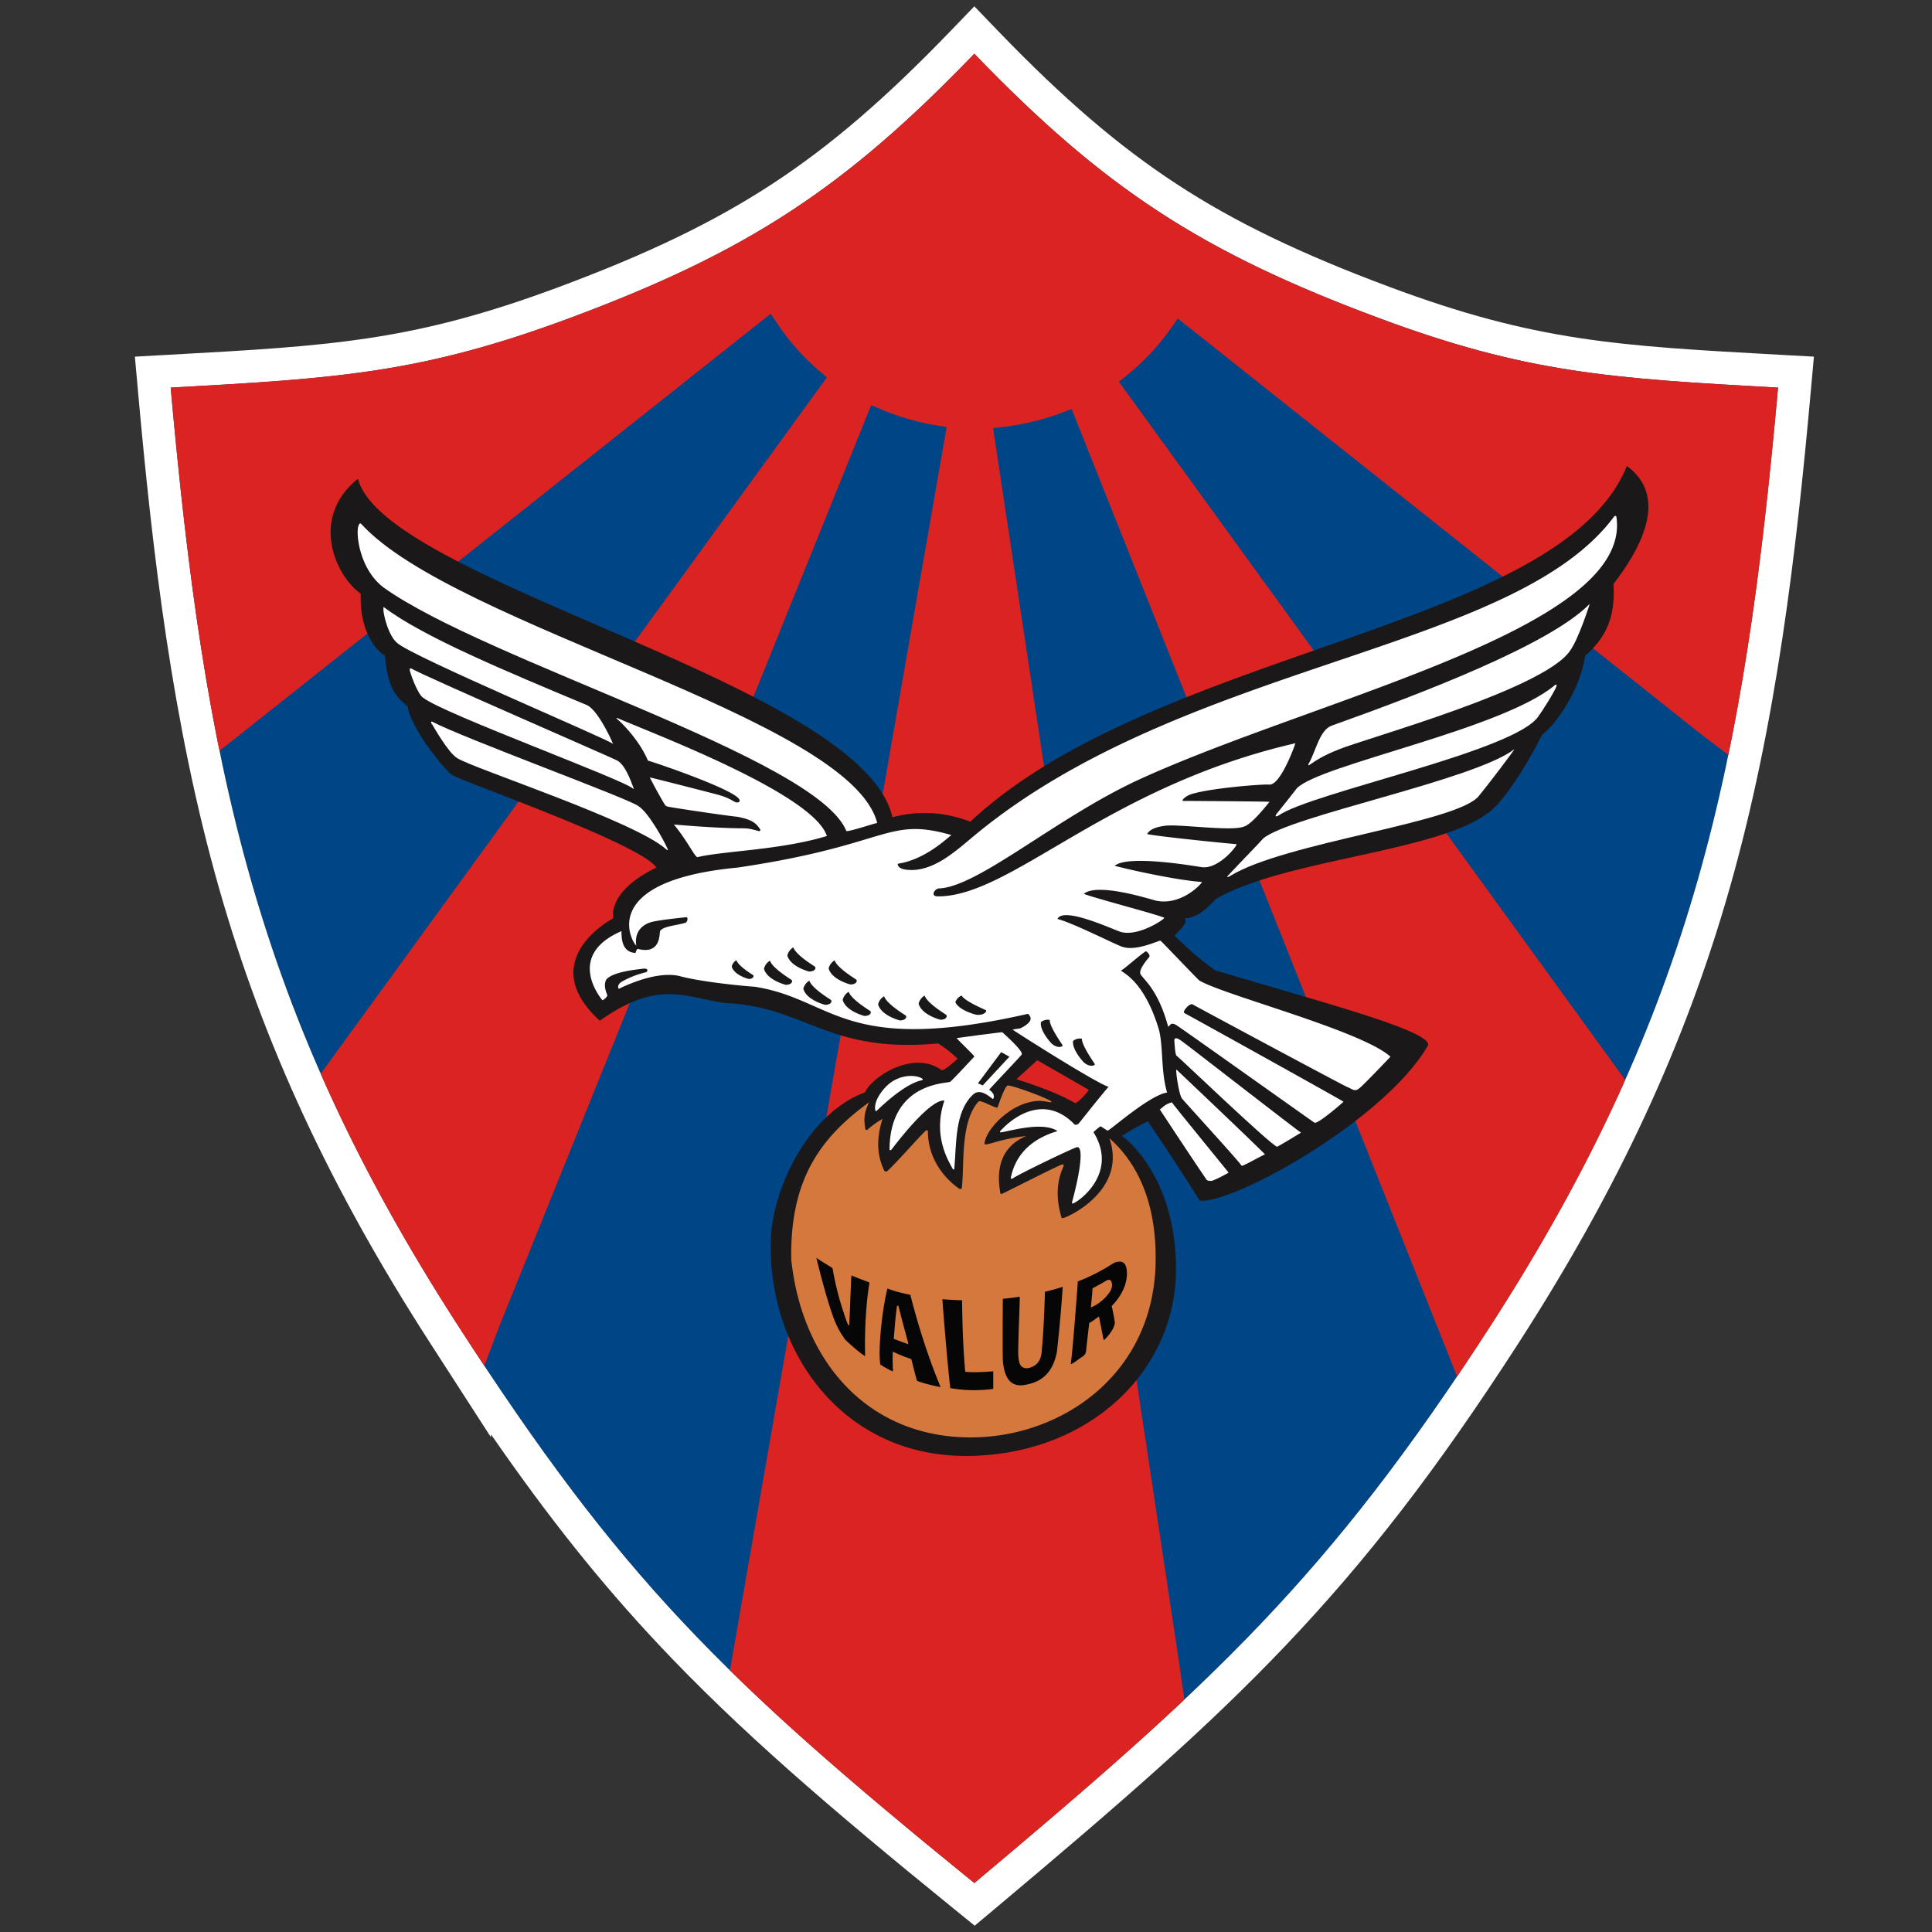
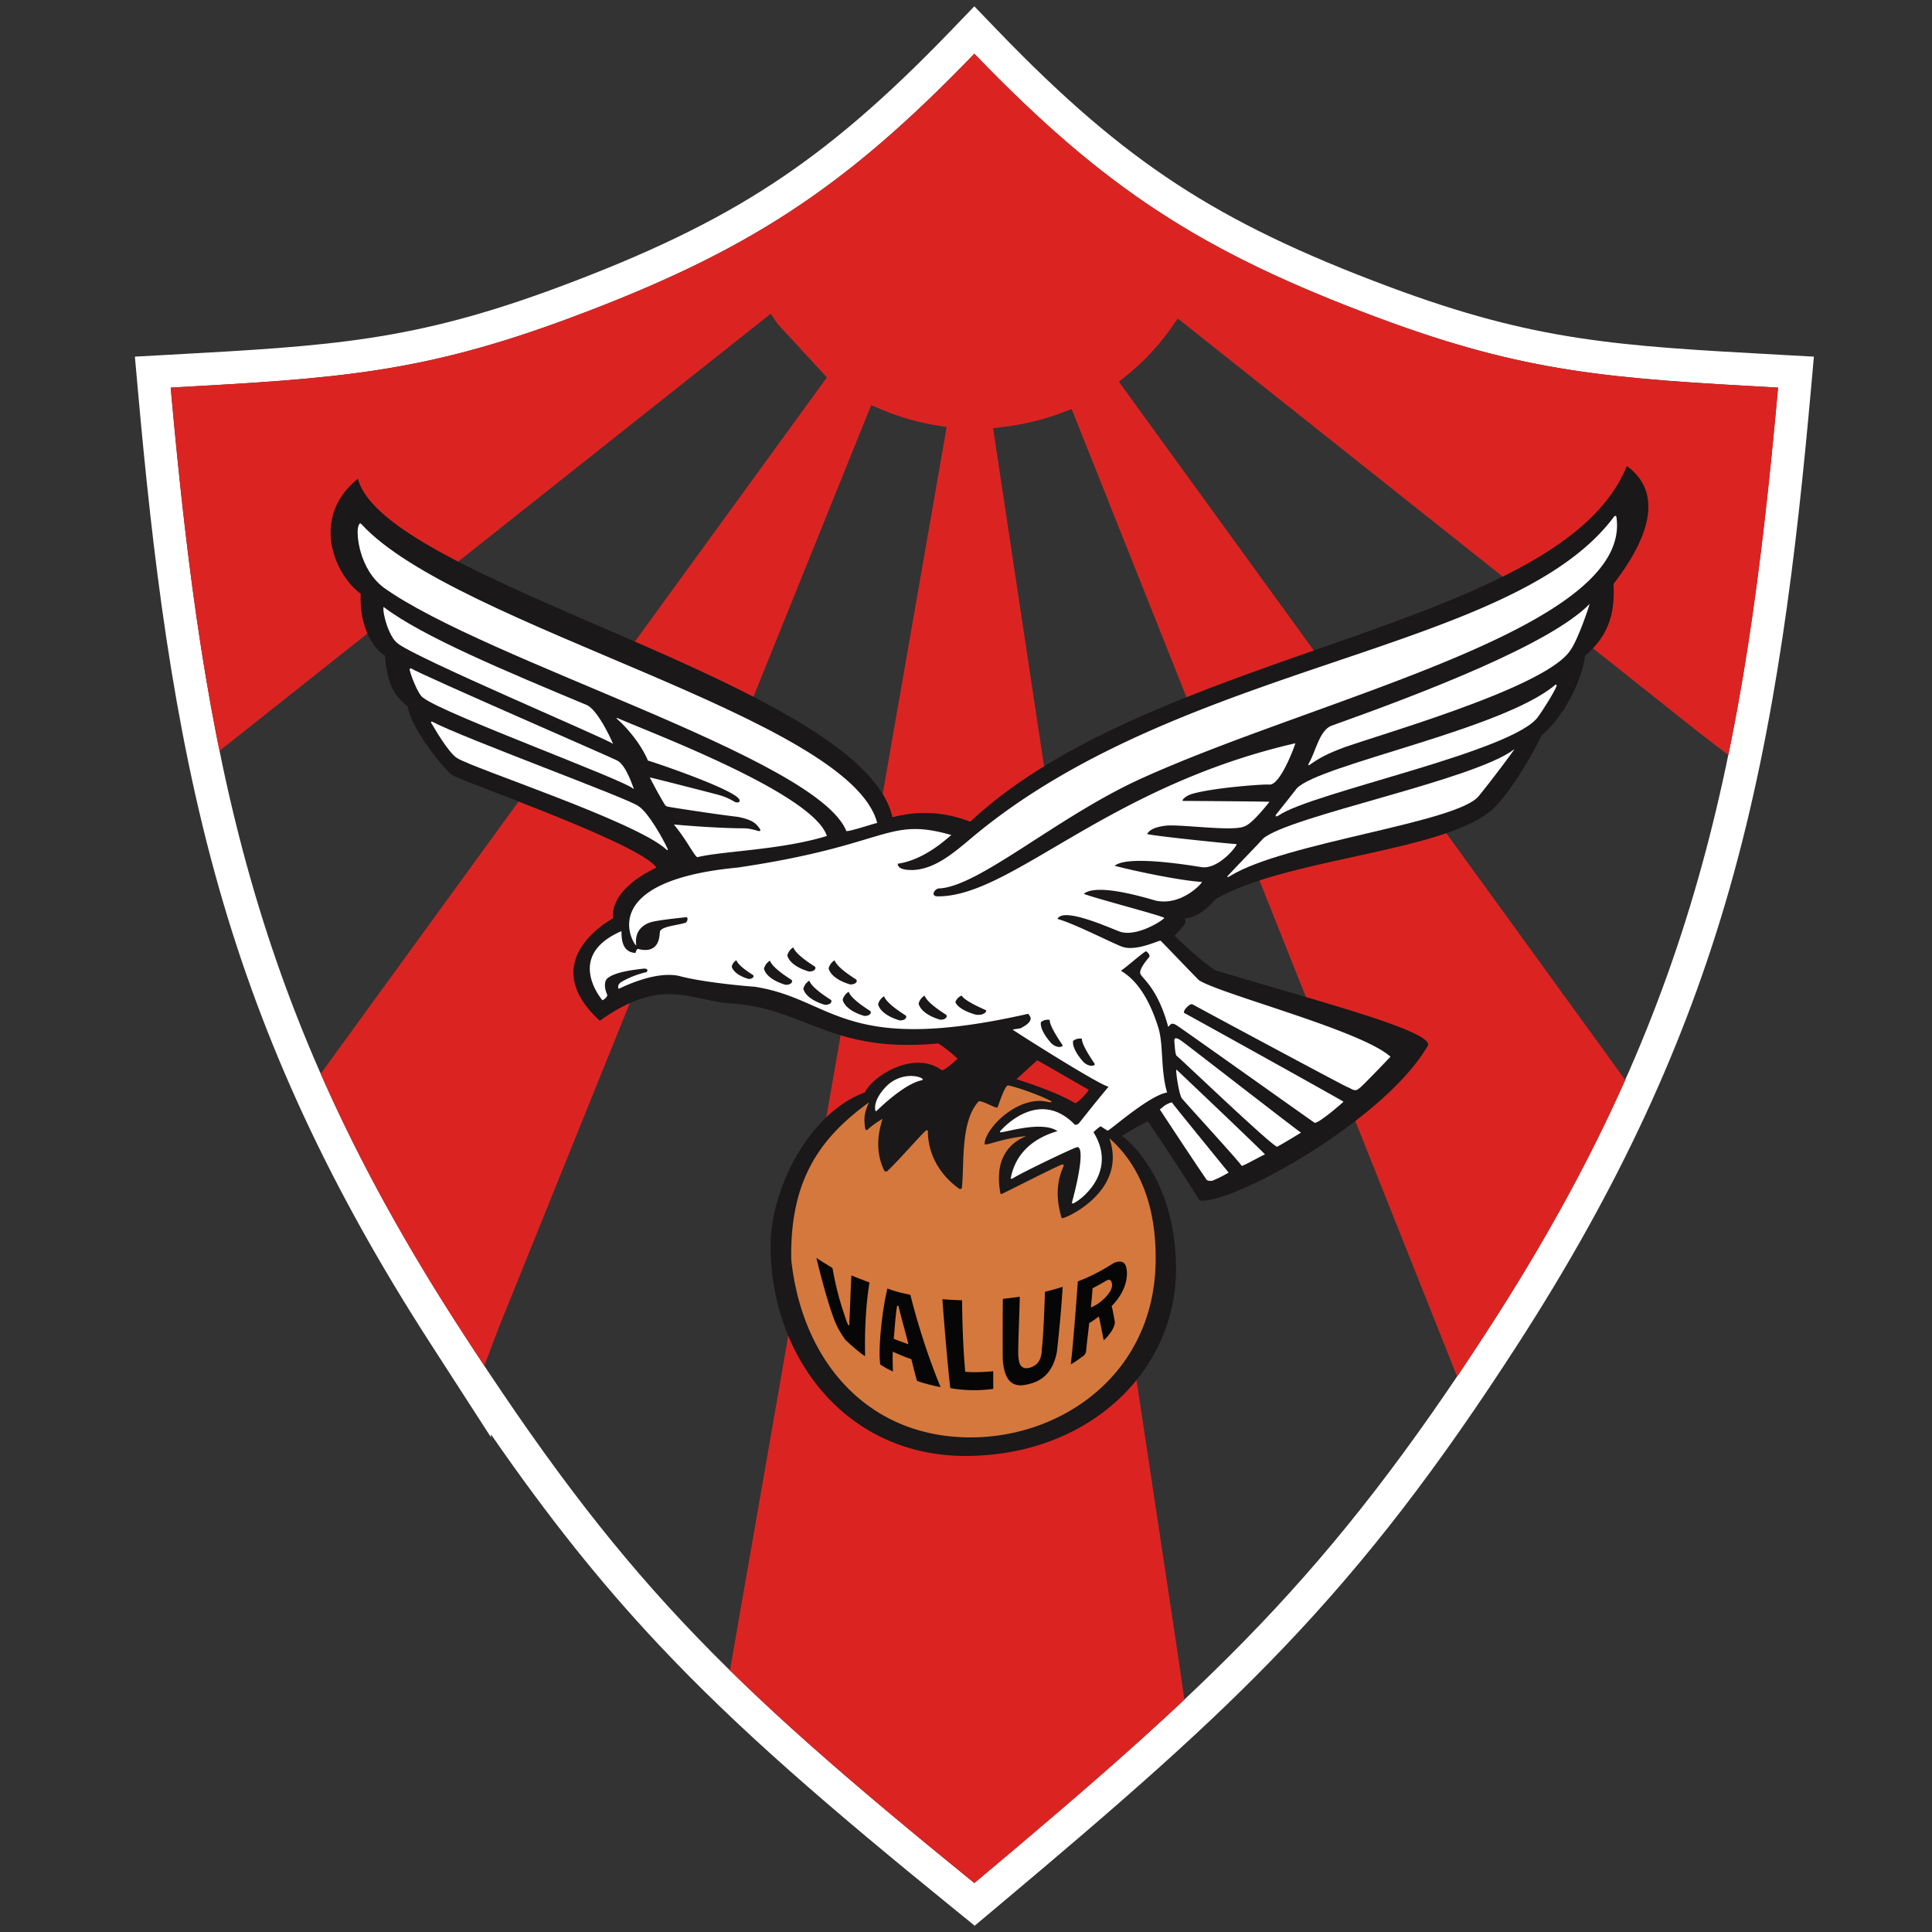
<svg xmlns="http://www.w3.org/2000/svg" id="Layer_1" data-name="Layer 1" viewBox="0 0 3500 3500">
  <rect x="0" y="0" width="3500" height="3500" fill="#333333" stroke="none" />
  <defs>
    <style>.cls-1{fill:#004586;}.cls-1,.cls-3{fill-rule:evenodd;}.cls-2{fill:#fff;}.cls-3{fill:#db2422;}.cls-4{fill:#1a1818;}.cls-5{fill:#e38c71;}.cls-6{fill:#d5783d;}.cls-7{fill:#050605;}</style>
  </defs>
  <g id="VALUR_merki_" data-name="VALUR merki ">
    <g id="Group_161" data-name="Group 161">
-       <path id="Path_2634" data-name="Path 2634" class="cls-1" d="M2497.53,576C2176.33,456.4,2000.1,341.23,1765.09,97.32,1530.15,341.23,1354,456.4,1032.73,576c-268.14,99.85-420,109.49-723.52,126.19,61,680.64,151.92,1128.16,520.59,1699.35h0c294.19,455.86,477.53,638,935.31,1009.8,430.73-361.34,641.18-554,935.28-1009.8C3069,1830.31,3160,1382.8,3221.13,702.18c-303.57-16.7-455.65-26.33-723.59-126.16" />
      <path id="Path_2635" data-name="Path 2635" class="cls-2" d="M1765.09,97.32c235,243.91,411.23,359.08,732.43,478.69,267.95,99.84,420,109.47,723.6,126.16C3160,1382.79,3069,1830.3,2700.39,2401.5c-294.12,455.77-504.58,648.47-935.3,1009.8-457.78-371.76-641.12-553.94-935.3-1009.8v0C461.13,1830.33,370.25,1382.81,309.21,702.17c303.48-16.7,455.38-26.34,723.51-126.2C1354,456.4,1530.15,341.23,1765.09,97.32m0-85.89L1722.16,56c-118.64,123.18-218.41,208.74-323.5,277.42s-224.43,126.33-386.72,186.74c-263.67,98.18-411.49,106.33-706,122.54l-61.58,3.4,5.51,61.43c26.22,292.38,62.17,604,147,901.71,80.46,282.53,202.14,544.56,382.9,824.63l109.65,169.9v-5.33c105.21,152.15,198.69,268.88,303.27,380.3,146.07,155.65,312.95,298.63,534.87,478.85l38.18,31,37.69-31.61c232.85-195.34,385.29-328.73,523.72-474,149.86-157.28,276.47-321.5,423.35-549.12,180.73-280.07,302.41-542.09,382.9-824.61,84.86-297.8,120.85-609.36,147.12-901.7l5.51-61.45-61.59-3.38c-294.7-16.2-442.62-24.33-706.06-122.5-162.3-60.44-281.59-118-386.76-186.78S1926.66,179.13,1808,56Z" />
-       <path id="Path_2636" data-name="Path 2636" class="cls-3" d="M2497.53,576C2176.33,456.4,2000.1,341.23,1765.09,97.32,1530.15,341.23,1354,456.4,1032.73,576c-268.14,99.85-420,109.49-723.52,126.19,21.87,243.78,47.57,457.66,88.47,658l998.55-791.82,12,17.92a419.2,419.2,0,0,0,75.88,85.51L1498,683.71,581,1945.18c65,147.66,146.08,297.2,248.8,456.34h0q24.27,37.6,47.6,72.79l25.54-67.69,675.31-1672.7,18.6,7.86a438,438,0,0,0,98.53,28.59l19.58,3.26L1322.33,3026c120.07,117.87,259.39,236.37,442.77,385.29,149-125,271.66-229.84,380.54-332.36l-10.5-72.78L1799.07,775.63l20.31-2.45a449.53,449.53,0,0,0,103.84-25.32l18.21-6.83,698.22,1752.62q29.85-44.31,60.74-92.15c100.11-155.11,179.7-301.1,243.8-445.11L2027,691.58l14.63-11.86a426.46,426.46,0,0,0,80-85.55L2133.71,577,3081,1329.54l50,38.1c41.84-202.51,67.94-418.66,90.11-665.47-303.57-16.7-455.65-26.32-723.59-126.16" />
+       <path id="Path_2636" data-name="Path 2636" class="cls-3" d="M2497.53,576C2176.33,456.4,2000.1,341.23,1765.09,97.32,1530.15,341.23,1354,456.4,1032.73,576c-268.14,99.85-420,109.49-723.52,126.19,21.87,243.78,47.57,457.66,88.47,658l998.55-791.82,12,17.92L1498,683.71,581,1945.18c65,147.66,146.08,297.2,248.8,456.34h0q24.27,37.6,47.6,72.79l25.54-67.69,675.31-1672.7,18.6,7.86a438,438,0,0,0,98.53,28.59l19.58,3.26L1322.33,3026c120.07,117.87,259.39,236.37,442.77,385.29,149-125,271.66-229.84,380.54-332.36l-10.5-72.78L1799.07,775.63l20.31-2.45a449.53,449.53,0,0,0,103.84-25.32l18.21-6.83,698.22,1752.62q29.85-44.31,60.74-92.15c100.11-155.11,179.7-301.1,243.8-445.11L2027,691.58l14.63-11.86a426.46,426.46,0,0,0,80-85.55L2133.71,577,3081,1329.54l50,38.1c41.84-202.51,67.94-418.66,90.11-665.47-303.57-16.7-455.65-26.32-723.59-126.16" />
      <path id="Path_2637" data-name="Path 2637" class="cls-4" d="M1972.67,1974.43s-11.84,16.59-24.37,24.24a379,379,0,0,0-50.93-23.89c-27.19-10.78-56-19.71-56-19.71l37.75-34.4ZM2947.11,844.22c-119.32,297-851.15,328.79-1189.3,644.32-53-19.88-98-19.22-141.13-8C1563,1239.3,697.27,1055,648.43,867.31c-87.72,70.58-41.32,175.12,5.09,208.26-2.88,64.3,26.14,102.41,43.75,112,5.3,54.34,16.06,71.65,41.24,92,6.63,42,66.6,114.05,79.32,123.47,16.86,12.49,342.05,124.63,371.3,168.69-90.6,43.74-78.22,91.81-78.22,91.81s-144.52,75.58-24.3,185.61c107.82-76.57,155.55-41.11,229.8-31.83,143.18,6.64,183.88,91.66,383.15,72.93,21.88,13.92,35.13,27.84,35.13,27.84s-22,20.63-28.51,20.77c-50.46-37.32-126,11-139.2,40.06-103.49,38-171,178.06-171,277-.08,202.39,136.48,381.64,353.17,381.64,222.13,0,381.89-152.74,381.23-339.54-.58-163.3-87.52-233.54-98.1-240.1a462,462,0,0,1,47.14-26.54s40.36,58.35,94.1,143.85c64,4.84,338.05-148.44,413.71-282,3.61-26.56-196.92-78.66-386.5-135.67-32.47-23.87-45.73-36.46-72.92-62.31,18.56-19.88,22.55-23.86,18.56-31.81,17.24,0,35.8-11.94,55.69-34.48,121.88-71.71,400.3-85.22,493.1-155.93,26.52-16.79,73-90,98.12-141.68,27.83-21.21,69.81-83.72,78.22-143.18,33.14-29.17,55.76-64.32,51.42-130.18,44.17-57.45,103.78-155.55,24.22-213.89" />
      <path id="Path_2638" data-name="Path 2638" class="cls-2" d="M1714.27,1838.63c2.2,2.22.46,8.7-10.74,8.7-.7-.16-33.84-8.7-39.37-29.1a23.8,23.8,0,0,1,10.82-14.66c5.29,14.6,37.79,33.55,39.29,35.06m16.46-23.24a20.15,20.15,0,0,1,11.38-11.83c5.84,10.54,42.36,25.48,44,26.57,2.42,1.6-3.5,10.27-18.3,8-.78-.1-31-8-37.09-22.72m-100.57,33.17c-.7-.17-33.85-8.7-39.37-29.1a23.73,23.73,0,0,1,10.82-14.66c5.27,14.58,37.79,33.55,39.29,35.06,2.19,2.22.45,8.7-10.74,8.7m-64.17-8.12c-.71-.17-33.84-8.7-39.37-29.1a23.8,23.8,0,0,1,10.82-14.66c5.28,14.59,37.8,33.55,39.3,35.06,2.18,2.22.44,8.7-10.75,8.7m-25.47-57c-.71-.15-33.84-8.68-39.36-29.08a23.74,23.74,0,0,1,10.8-14.66c5.29,14.58,37.81,33.54,39.3,35,2.19,2.22.46,8.7-10.74,8.69M1465.69,1760c-.71-.16-33.84-8.69-39.37-29.09a23.82,23.82,0,0,1,10.82-14.67c5.28,14.6,37.79,33.56,39.28,35.07,2.2,2.22.46,8.69-10.73,8.69m-31.57,15.38c2.19,2.22.46,8.7-10.73,8.7-.72-.16-33.86-8.7-39.38-29.1a23.78,23.78,0,0,1,10.82-14.65c5.28,14.6,37.8,33.55,39.29,35.06m21.2,15.84a23.68,23.68,0,0,1,10.82-14.65c5.27,14.58,37.79,33.54,39.28,35.05,2.19,2.22.46,8.7-10.74,8.7-.71-.16-33.84-8.7-39.36-29.1m-99.18-17.79c-.55-.12-26.25-6.74-30.53-22.56a18.45,18.45,0,0,1,8.4-11.37c4.08,11.32,29.3,26,30.46,27.19,1.7,1.72.36,6.75-8.33,6.74m529.6,78.18a20.06,20.06,0,0,1,15.92-4c-.65,12,22.41,44,23.23,45.84,1.2,2.65-8.41,6.86-19.74-2.91-.6-.52-22-23.2-19.41-38.93m58.33,34.06a20,20,0,0,1,15.9-4c-.62,12,22.43,44,23.25,45.85,1.21,2.64-8.42,6.85-19.74-2.92-.62-.52-22-23.2-19.41-38.93m984.38-948.81c-.78-2.25-1.54-3-4-1.52-183.88,248.65-784.67,262.27-1165.79,583.8-34.18,28.84-66.69,55.54-105.41,57-16.6,0-26.55-2.82-27-11.39,50.11-7.24,90.89-47.5,97.26-52-118-33.77-111.59,18.23-386.9,58.88-261.66,24.75-188.8,140.43-183.95,141.15-5.14-35.69,27-42.31,29.49-42.9,16.6-3.9,57.52-7.79,61-8.33,3.13.08,3.3,6.1-.59,9.82-15.63,5.16-41.84,6.37-46.8,15.46-1.45,3.42,2.19,42.33-38.82,32.56-3.62-2.46-5.33,7-5.85,7-26.69-1.74-24.7-30.42-25.34-39.53-102.88,44.61-36.07,123.19-34.37,125.15,4.34-1.78,9.73-7.26,8.62-9.93-3.35-8-5.48-16.48-3-24.54a12.15,12.15,0,0,1,4.93-6.37c15.53-11.63,53-14.95,64.75-16.48,9.07.07,5.87,4.93,4.31,6.43a166.28,166.28,0,0,0-42.7,16.23c-12.36,6.52-7.58,13.64-7.48,14,1,0,63.46-33.2,109-23.44,42.31,11.72,128.26,19.32,136.68,19.53,144.77,22.18,159.25,126.14,498.64,48.58-10-.27,19.23,8.61-16.06,26.64-2,.82-10.15,1.44-14.6,2.58,2.41,2.3,154.27,98.93,173.78,103.49-31.23,37.1-52.94,65.95-54.92,67.45-2.92,1.32-6.14,2.81-8.49-1.07-64.22-63-128.56,9-132.74,14-.79,1-.64,2.33.57,2.23,13-1,75.74-21,103.17-2.21-73.31,21.29-82,73.33-84.72,84.75-.59,2.47,3,1.33,3.26,1.14,11.13-8.07,112.61-56.86,117.25-56.91,11.4,0,5.7,43.5-9.61,100.13.06.44-.26,2.78,2.26,1.78,14-5.59,81.33-57.19,36.65-128.94.83-1.2,13.11-11.89,13-10.4,1.1-.23,12,8,13,7.5,8.42-4.05,75.5-63.79,107.39-69-11.71-39.7-6.53-82.78-15-114.55-28-92.89-69.64-103.5-68.34-106.74,1.71,1.24,43.53-36.21,45.56-34.5,2.2,1.85,8.39,6.91,4.88,11.07-3.14,3.71-19.2,22.45-15.29,30.26,4.38,8.75,31.92,27.3,50.11,95.35,3.72-2.06,4.46-9,14.33-3.25,5.67,2.9,247.87,175.48,250.89,177.11,6.3,2.65,52.78-37.77,52.37-38.12-3.8-3.09-279.86-156.39-288-160.41-5-2.5,9.63-18.82,14.63-15.85,5.82,3.45,274.44,147.7,280.49,149.77,7.62,2.61,13.39,10,21.67,2,2.41-.32,56.43-56.94,56.35-57-51.71-47.07-302.46-111.82-346.14-138-1.43-.27-68.82-71.42-70.48-72.18-2.35-1-42.77,19.25-67.84,11.44-8.05-1.39-90.13-43.6-118.77-50.76,10.41-23.44,102.19,19.77,114.55,23.43,31.56,9.11,79.26-22.83,78.75-25.39-.59-3.06-127.72-36.12-145.62-43.61,24.56-20.18,113.73,7.81,130.66,12.38,47.83,10,85.38-33.67,83.3-33.86-40.34-2.6-120.3-19.49-158-29.25,24.73-21.32,152.86,2.06,158.71,2.56,31.24,3.26,65.82-41.79,61.77-41.92-10.25-.32-149.58-14.62-161.85-18.27,2.94-4.22,7.69-11.71,33.07-15,26.69-3.25,121.68,11,143.16,1.26,14.32-4.55,42-40.23,45.57-44.56-2.69-.7-153.43-1.73-156.15-1.64-4.82.13,3.91-9.12,15-12.38,35.8-11.06,126.64-18,140.21-17.26,20.83,3.25,48.36-74.86,47.82-74.81-343.67,79-515.51,279.15-649.05,277.35-13-1-3.42-14.38,3.47-14.33,71.5-3.06,212.1-127.87,361.8-197,322.83-148,894.3-273.37,865.45-475.54" />
      <path id="Path_2639" data-name="Path 2639" class="cls-2" d="M1589.14,1490.92c-48.17-190.7-765.54-356.2-934.45-541.5-3.59-3.94-5.18,2.88-5.66,4.34-4.21,13.44,1.81,77.1,45.82,110.55,187.45,134.08,785.69,308.58,838.45,441.33,8.46.35,52.18-14.73,55.84-14.72" />
      <path id="Path_2640" data-name="Path 2640" class="cls-2" d="M1177.12,1408.36c.53.82,10.53,21.24,27.32,49.49a9,9,0,0,0,4.65,3.29c4.56,1.27,93.39,14.84,126.88,18.59,29.41,5.53,34.77,13.45,41.33,23,1.07,1.55-1.3,3.3-2.61,2.94-6-1.65-16.27-5.1-27.32-5.1-50.79,0-125.8-6.84-126.6-6.89,24.28,29.26,36.76,56.85,42.52,59.21,45.45-11.28,151.8-12.83,234.67-38.44-24.53-76.24-312.71-184.65-377.46-212.77-2.9-1.26-5.43-1.66-1.89,1.42,12.91,11.2,40.93,41,55.2,74.8,20.55,5.95,151.14,50.95,164.77,69.19,3.25,4.55.32,7.15-4.24,6.5-3.6.27-10.59-7.29-32-13.43-4.21-1.21-118.7-30.71-125.25-31.77" />
      <path id="Path_2641" data-name="Path 2641" class="cls-2" d="M694.92,1099.54c-2.6,9.11,8.76,52.92,24.86,65.45,28,25.06,378,172.6,390.33,182.37,4.79,8.53-24.73-60.22-46.87-70-145.78-60.9-298-124.24-368.32-177.83" />
      <path id="Path_2642" data-name="Path 2642" class="cls-2" d="M1147.33,1429c.6,0,1-.39.6-1.16-1.23-1.27-12.38-40-29.31-49.84-4.87-3.24-349.45-152.76-374-167.14-.45-.34-2.28.33-2.45,1.31-.93,3.16,14.82,47.35,25.05,52.26,37.76,29.29,364,148.42,380.11,164.57" />
      <path id="Path_2643" data-name="Path 2643" class="cls-2" d="M782.37,1307c-3.25,1.33-.36,4,.6,5.44,1.87,2.9,29.7,52.4,45.65,61.16,29.23,18.68,322.46,114.45,378.2,165,1.37,1.24,4.25,2.93,2.63-.75-6.89-15.69-34.48-65.9-52.93-77.5-15.62-13-319.79-124.13-374.15-153.3" />
      <path id="Path_2644" data-name="Path 2644" class="cls-2" d="M2356.88,2051.79c-3.64-1.22-209.92-161.9-216.08-165.82-.54-.34-14-11.07-13.37-.34.14,1.69,1.36,27.55,4.56,27.33,1.21-.07,172.16,163.54,181.6,164.45.54.39,43.67-25.5,43.3-25.62" />
      <path id="Path_2645" data-name="Path 2645" class="cls-2" d="M2291.6,2091.14c-28.4-28.59-158.7-152-160.13-153.33-2.57-2.41,3.89,44.12,9.64,52,4,5.42,98.37,108.44,106,119.24a13.5,13.5,0,0,0,3.11,3.11c13.11-5.67,27-14,41.42-21" />
      <path id="Path_2646" data-name="Path 2646" class="cls-2" d="M2225.8,2124.29c-14.21-17.76-102.63-125.66-102.92-127.39-13.68,3.9-17.6,10.55-21.76,13,.13.57,76.75,116.28,83.55,125.58,1.53,3.46,5.64,4.3,11,3.7,9.36-3.44,19.82-8.94,30.09-14.9" />
      <path id="Path_2647" data-name="Path 2647" class="cls-2" d="M2879.83,1094.05c-72,73.66-303.93,162.17-468,220.76-21.48,8.46-28.25,46.47-40.57,67.78-1.57,2.73-2.11,5.3,1.53,2.77,10.32-7.18,24.08-16.54,52.44-27.68,48.43-20.09,374-109.22,419.53-179.51,14.33-19.53,35.14-82.77,35-84.12" />
      <path id="Path_2648" data-name="Path 2648" class="cls-2" d="M2312.93,1474.13c-2.93,3.26-3.26,7,3.26,3.26,59.88-41.82,429.22-116.26,470.87-179.85,7.48-10.08,29-44.1,32.83-54.77.3-.85,0-3.94-2.77-1.79C2721,1321.79,2391,1385,2349.41,1428c-6,7.64-28.34,36.34-36.48,46.1" />
      <path id="Path_2649" data-name="Path 2649" class="cls-2" d="M2288.2,1519.19c-3.12,4.15-45.6,47.7-63,66.44-4.38,4.72-.62,3.74,3.45,1.22,98.67-61.07,413.9-96.45,450.89-145.46,16.92-20.5,64.94-83.75,63.61-84-73.12,56.15-408.42,121.19-455,161.83" />
-       <path id="Path_2650" data-name="Path 2650" class="cls-2" d="M1828.68,1914.27l-48.36,52.07-8.61-3.91,42-56.36Zm-13-44.26c-.53-.51-80.47,10.15-82.71,10.56,6.34,7.57,35,34.17,31.94,33.7-6.19,6.51-38.4,41.56-43.6,45.56-3.85,3-109.31-.38-109.83,122.63.13.93,2.11,1.85,3,.75,11.75-15.31,70.35-92,96.46-89.53-22,63.87,7.54,110.15,15.12,124,.76,1.38,2.63,1.28,2.72.26,4.24-46,.4-103,33.58-134.66,12.37-11.72,26.68.42,36.45,7.81.45-.4,6.5-7.39-6.88-17.11,13.38-14.78,57.48-61,59-63.6,3.53-6.1-29.93-35.44-35.15-40.35" />
      <path id="Path_2651" data-name="Path 2651" class="cls-2" d="M1670.62,1956.9c-30.11,5.35-73.51,46.74-82.42,55.49-1,1-2.17.56-2.56-1.51-1.1-5.93-.86-20.1,17.85-40.63,24.29-26.67,58.85-23,67.64-15.88a1.59,1.59,0,0,1-.11,2.26,1.56,1.56,0,0,1-.4.27" />
      <path id="Path_2652" data-name="Path 2652" class="cls-5" d="M1975.32,2298.46l-10.43.06v30.88l10.61-.06c10.8,0,16.46-7.21,16.46-15.79,0-5-1.55-15.09-16.64-15.09" />
      <path id="Path_2653" data-name="Path 2653" class="cls-5" d="M1651.66,2301.27,1637.43,2351h26.93L1652,2301.27Z" />
      <path id="Path_2654" data-name="Path 2654" class="cls-6" d="M2009.71,2062c31.49,90-66.42,139.47-83.26,144.5-3.14.95-3.53-1-3.58-1.32-15.36-52.46-.3-81.87,4-93,.7-1.85-1-3.49-3.79-2.31-19.8,8.32-91.74,45.28-107.61,52.77-2,1-3.2-.15-3.48-2.23-2.22-15.88-13.88-77.17,47.26-102.35-46.4,4.64-71.74,18-75.57,14.58,0-23.85,46.41-75.68,96.78-78.23,7.74-.4,14.81,1.37,20.36,2.19,6.62,1,4.15-1.52,1-3.1-19.77-9.93-60.18-24.35-75-27.09-6-2.13-16.84,33.06-19.89,40.21-6.23.27-30.75-15-34.47-10.87-33.14,37.29-25.1,113-30,156.31-.16,1.4-2.82,2.69-4.24,1.73-16.91-11.41-57.06-45.88-57.31-105,0-1.31-2.5-1.78-4.16-.18-15,14.44-49.78,54.7-69.19,72.83a3.74,3.74,0,0,1-5.76-.9c-17.1-35.9-10.68-68.79-3-93.57a150.49,150.49,0,0,0-27.51,19.8c-2,1.78-3.58-.8-3.84-2.45-3-18.89-1.71-28.16,6.82-47.34-90.8,65.73-143.5,143.14-140.81,285.17C1452.89,2465,1570.88,2604,1758.59,2604c166.2,0,335-116.47,335-323.63.6-123-47.66-186.6-83.9-218.42" />
      <path id="Path_2655" data-name="Path 2655" class="cls-7" d="M1649.13,2345.59c-13.37-2.56-29.64-6.52-41.39-11.37-8.44,31.43-17.64,108-13,137.81,8,4.85,12,7.56,22.89,12.57-.26-12.52-1-23.74-.14-36a296.71,296.71,0,0,0,33.35,13.57c.7,1.85,7.48,30,10.29,39.09,6.84,3.83,40.45,11.57,42.75,11.57-1.12-3.64-29.87-68.75-54.71-167.2m-3.7,89.55c-7.15-2.66-19.09-6.76-26.39-9.84,2.52-28.07,3.07-40,6-59.76,1.29-.77,2.73.62,2.81,1,4.53,20.14,18.13,67.48,17.63,68.59" />
      <path id="Path_2656" data-name="Path 2656" class="cls-7" d="M2041.47,2304.11c-.93-14.94-6.41-21.94-21.66-17-.71.23-4.07,2.33-4.85,2.62a345.66,345.66,0,0,1-62.39,31.72c-1.66,24.59-9.47,127.68-12.86,150.1,8-3.62,15.52-10.29,21.24-13.89a13.47,13.47,0,0,0,6.69-11c1-10.46,4.81-42.82,5.6-49.86,6.08-3.36,11.33-7.31,17.42-11.92.84,1.74,8,40.13,8.92,43.13,7.33-6.31,19.28-20.76,20.15-32.16-.34-2.35-3.6-21.82-5.89-29.74,25.89-26.35,28.32-51.09,27.63-62.07m-40.56,48c-7.13,6.54-13.53,11.89-23.3,15.92a1.17,1.17,0,0,1-1.43.24c1.29-13.89,2.57-23.42,3-34.27,8.42-4.53,18-9.62,26.15-14.62a12.92,12.92,0,0,1,3.19-.77c3.74-.62,5.35,3.51,5.87,6.93,1.54,10.06-6,18.63-13.44,26.57" />
      <path id="Path_2657" data-name="Path 2657" class="cls-7" d="M1925.21,2331.18c-2,29.38-4.24,61.4-10.62,118.45-9.22,46.15-37,55.42-57.69,59.22-16.12,3-27.51-2.55-33.79-16.38a66.18,66.18,0,0,1-4.78-15.55,113.58,113.58,0,0,1-1.81-19.21c-.23-33.2,0-92.24.26-104.78q15.54-1.5,30.56-3.79c.46,3.49-2.37,67.84-2.77,97.68-.07,7.1.22,14.16,2,21.19,1.92,7.8,8.48,13,19.27,9.63,8.93-2.79,15.27-8,18.49-16.25,2.26-5.8,3-11.84,3.12-18,3.4-30.62,5.1-89.81,5.6-103.21q16.59-4,32.2-9" />
      <path id="Path_2658" data-name="Path 2658" class="cls-7" d="M1799.34,2516.12a255.2,255.2,0,0,1-77.78-1.41c-4.94-39.95-13.22-144-14.37-161.11,11.68,1,23.58,1.64,35.61,1.94.43,10.79.21,66.47,5.77,129.46,13.83,1.92,38.8.22,50.78-.77Z" />
      <path id="Path_2659" data-name="Path 2659" class="cls-7" d="M1575.15,2323.36c-10.52,64.38-7.91,127.77-7.91,133.45-8.72-4.77-26.4-20.77-33.62-27.54-4.2-3-15.26-21.84-18.44-29.38-14.26-30.53-34.45-113.59-36.24-121.1,6.13,4.45,19.75,12.28,29.13,18.37,8.14,45,15.9,68,25.49,96.33,3.73,9.53,5.58,10.29,5.12,1.89.79-8.67,3-82.9,3.89-84.8,3.79,1.84,25.86,10.34,32.58,12.78" />
    </g>
  </g>
</svg>